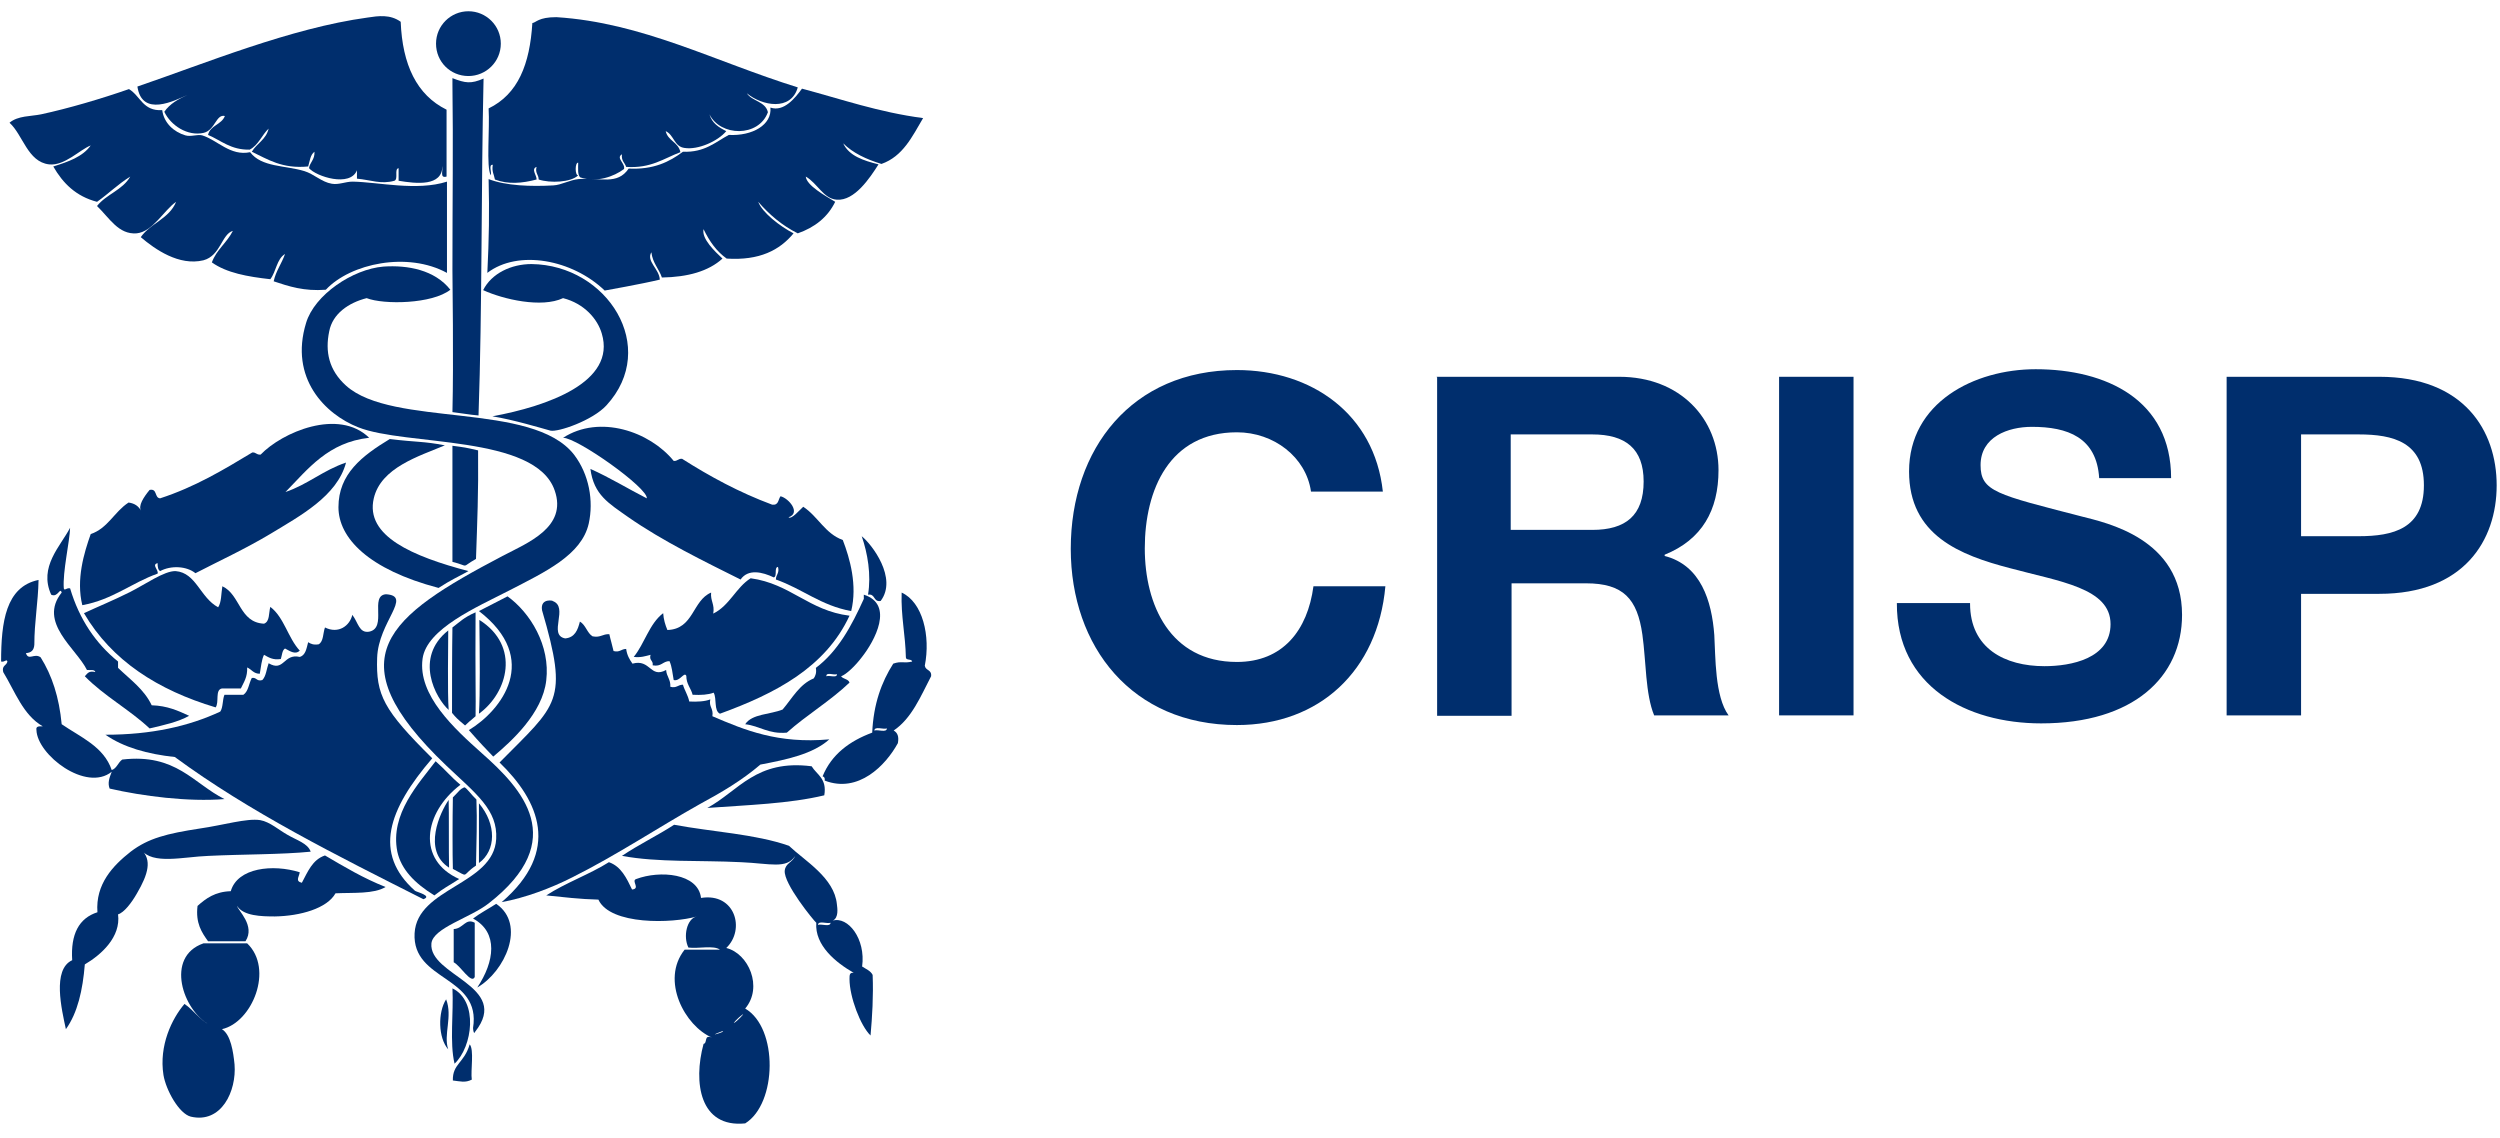
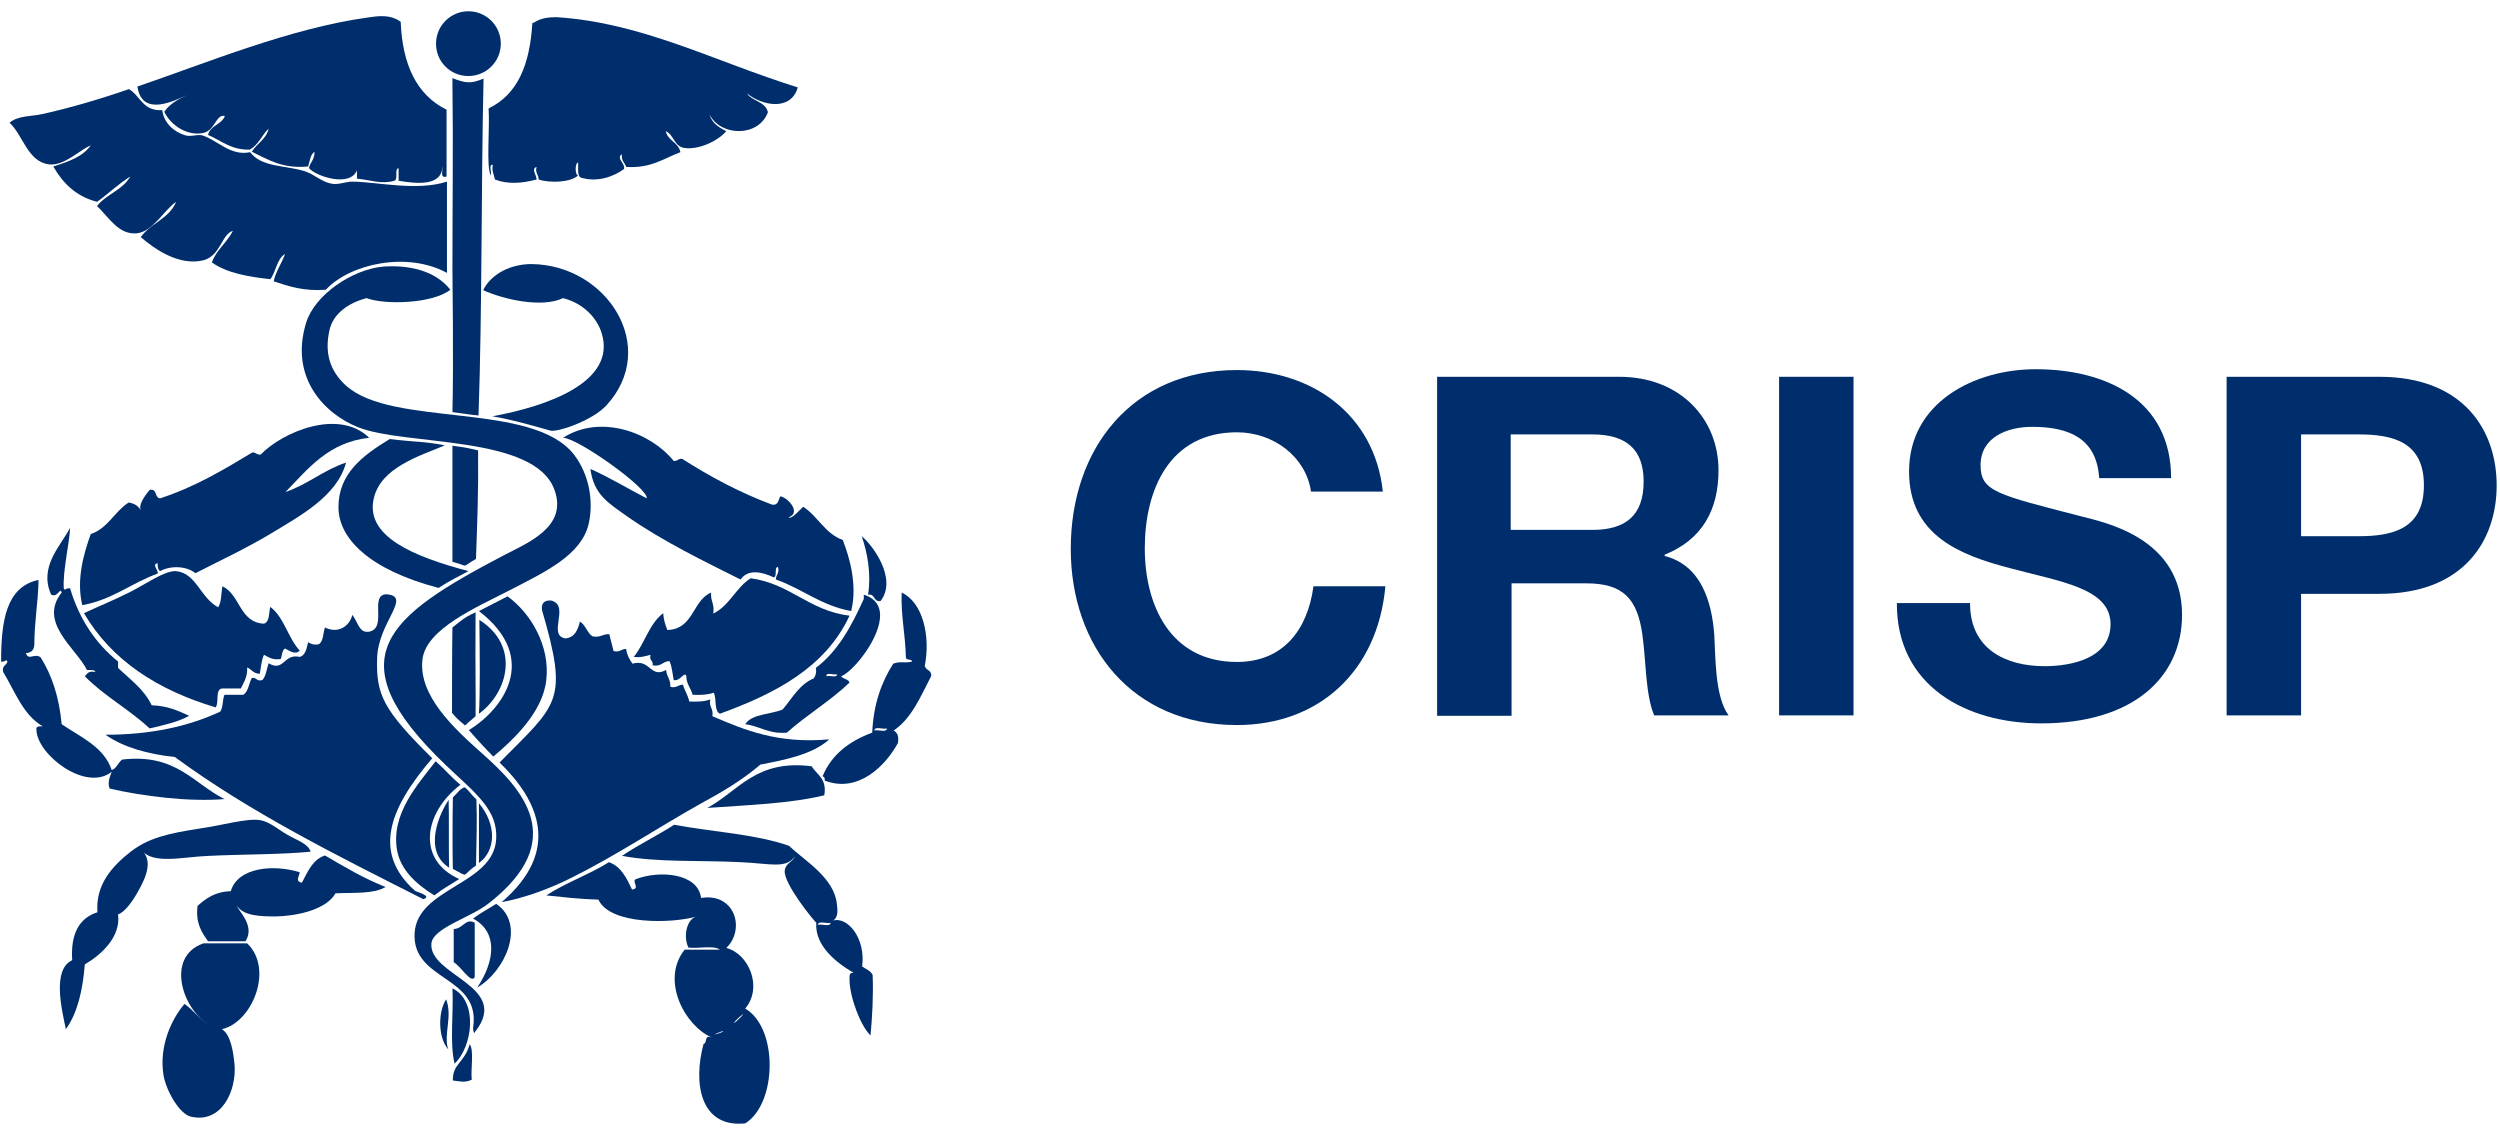
<svg xmlns="http://www.w3.org/2000/svg" width="189" height="86" viewBox="0 0 189 86" fill="none">
  <g clip-path="url(#clip0_48_2740)">
    <path d="M56.464 7.053C56.845 7.657 57.863 7.657 58.054 8.483C57.354 10.391 54.46 10.328 53.634 8.642C53.824 9.31 54.333 9.628 54.906 9.914C54.27 10.678 52.775 11.345 51.758 11.186C50.962 11.091 50.962 10.201 50.327 9.914C50.486 10.646 51.281 10.741 51.44 11.504C50.167 11.981 49.214 12.745 47.337 12.617C47.242 12.299 46.956 12.172 47.019 11.663C46.542 11.95 47.274 12.331 47.178 12.776C46.415 13.349 45.111 13.826 43.871 13.412C43.649 13.222 43.712 12.713 43.712 12.299C43.458 12.268 43.458 13.285 43.712 13.253C43.172 13.794 41.582 13.857 40.723 13.571C40.723 13.19 40.437 13.094 40.564 12.617C40.119 12.776 40.596 13.285 40.564 13.571C39.483 13.857 38.402 13.953 37.416 13.571C37.352 13.19 37.162 12.967 37.257 12.458C36.907 12.427 37.194 13.031 37.098 13.253C36.748 12.617 37.035 9.724 36.939 8.197C39.165 7.116 40.055 4.858 40.246 1.742C40.532 1.71 40.691 1.297 42.059 1.297C48.578 1.71 53.983 4.636 60.311 6.607C59.803 8.42 57.608 8.006 56.464 7.053Z" fill="#002E6D" />
    <path d="M36.557 5.939C36.367 14.334 36.462 23.174 36.176 31.41C35.444 31.346 34.999 31.251 34.204 31.155C34.3 27.244 34.204 21.139 34.204 20.439C34.204 14.97 34.268 10.995 34.204 6.384V5.907C35.19 6.289 35.603 6.352 36.557 5.939Z" fill="#002E6D" />
    <path d="M21.549 19.201C20.913 19.582 20.881 20.536 20.436 21.108C18.719 20.918 17.129 20.632 16.016 19.837C16.366 18.883 17.161 18.342 17.606 17.452C16.747 17.706 16.684 19.328 15.38 19.678C13.536 20.123 11.723 18.851 10.642 17.929C11.373 16.879 12.804 16.529 13.313 15.258C12.391 15.893 11.564 17.515 10.324 17.642C8.956 17.738 8.289 16.498 7.335 15.575C8.034 14.685 9.274 14.367 9.847 13.35C8.925 13.922 8.193 14.653 7.335 15.258C5.745 14.844 4.759 13.858 4.028 12.586C5.141 12.237 6.253 11.855 6.858 10.996C6.031 11.314 4.886 12.555 3.71 12.427C2.088 12.237 1.738 10.201 0.72 9.279C1.356 8.739 2.342 8.802 3.105 8.643C5.172 8.198 7.653 7.467 9.751 6.735C10.61 7.244 10.801 8.421 12.264 8.325C12.391 9.311 13.154 9.979 14.012 10.233C14.426 10.36 14.935 10.138 15.284 10.233C16.429 10.583 17.415 11.823 18.91 11.505C19.768 12.65 21.549 12.491 23.012 12.936C23.743 13.159 24.315 13.763 25.079 13.89C25.619 13.986 26.096 13.731 26.669 13.731C28.608 13.763 31.502 14.463 33.791 13.731V20.632C30.834 19.01 26.509 19.9 24.633 21.904C22.98 22.031 21.835 21.649 20.69 21.267C20.849 20.504 21.294 19.932 21.549 19.201Z" fill="#002E6D" />
-     <path d="M63.745 10.836C64.191 11.79 65.272 12.14 66.417 12.426C65.749 13.476 64.604 15.193 63.269 15.097C62.251 15.034 61.806 13.857 60.915 13.348C60.979 14.016 62.346 14.779 63.141 15.256C62.569 16.433 61.583 17.196 60.311 17.641C59.103 17.037 58.149 16.21 57.322 15.256C57.608 16.051 58.944 17.101 59.993 17.641C58.944 18.913 57.417 19.708 54.937 19.549C54.174 19.009 53.633 18.245 53.188 17.323C53.029 18.055 54.047 19.009 54.619 19.549C53.57 20.503 52.012 20.948 50.04 20.98C49.818 20.312 49.341 19.899 49.245 19.072C48.832 19.74 49.849 20.344 49.881 21.139C48.577 21.457 45.715 21.966 45.715 21.966C43.267 19.613 39.165 18.85 36.843 20.63C36.971 17.991 37.002 16.083 36.939 13.539C38.243 14.048 40.151 14.112 41.836 14.016C42.44 13.984 43.076 13.603 43.744 13.539C45.398 13.412 46.669 14.016 47.528 12.744C49.404 12.84 50.612 12.235 51.63 11.472C53.284 11.536 54.079 10.741 55.096 10.2C56.877 10.296 58.371 9.437 58.244 8.133C59.262 8.483 60.12 7.402 60.629 6.702C63.618 7.497 66.417 8.483 69.787 8.928C68.961 10.328 68.261 11.822 66.639 12.394C65.495 12.045 64.477 11.568 63.745 10.836Z" fill="#002E6D" />
    <path d="M37.225 31.474C41.359 30.711 46.606 28.899 45.493 25.21C45.175 24.129 44.189 22.952 42.568 22.539C40.946 23.302 38.052 22.634 36.526 21.935C37.162 20.663 38.656 19.963 40.182 19.963C45.906 20.027 49.881 26.259 45.843 30.648C44.793 31.792 42.186 32.683 41.614 32.556C40.914 32.365 38.815 31.729 37.225 31.474Z" fill="#002E6D" />
    <path d="M33.632 33.668C31.66 34.495 28.798 35.353 28.258 37.675C27.59 40.537 31.215 42.063 35.413 43.176C34.49 43.685 34.141 43.812 33.155 44.448C27.844 43.049 25.587 40.664 25.587 38.343C25.587 35.831 27.367 34.463 29.466 33.191C31.565 33.446 31.978 33.35 33.632 33.668Z" fill="#002E6D" />
    <path d="M36.144 34.05C36.176 37.357 36.081 39.392 35.985 42.254C34.745 42.953 35.603 42.826 34.204 42.476V33.7C35.158 33.827 35.19 33.827 36.144 34.05Z" fill="#002E6D" />
    <path d="M16.492 45.911C16.747 45.529 16.715 44.894 16.81 44.321C18.178 44.957 18.082 47.056 19.958 47.151C20.404 46.992 20.308 46.356 20.435 45.879C21.485 46.674 21.771 48.232 22.661 49.186C22.311 49.536 21.866 49.186 21.548 49.027C21.326 49.155 21.326 49.536 21.23 49.822C20.626 49.918 20.308 49.695 19.958 49.504C19.768 49.886 19.736 50.427 19.64 50.935C19.163 50.935 19.036 50.617 18.686 50.458C18.718 51.19 18.432 51.571 18.209 52.048H16.779C16.238 52.144 16.588 53.098 16.302 53.479C11.945 52.175 8.447 49.95 6.348 46.356C7.366 45.879 8.543 45.402 9.814 44.766C10.959 44.194 12.422 43.145 13.281 43.176C14.839 43.304 15.125 45.18 16.492 45.911Z" fill="#002E6D" />
    <path d="M64.223 46.547C62.41 50.458 58.626 52.43 54.429 53.956C53.952 53.734 54.206 52.812 53.952 52.366C53.538 52.525 52.998 52.557 52.362 52.525C52.235 52.017 51.885 51.73 51.885 51.094C51.726 50.745 51.408 51.539 50.931 51.412C50.835 50.904 50.804 50.395 50.613 49.981C50.104 49.981 50.009 50.426 49.341 50.299C49.404 49.918 49.055 49.95 49.182 49.504C48.8 49.6 48.45 49.727 47.91 49.663C48.737 48.646 49.087 47.151 50.136 46.356C50.168 46.833 50.295 47.247 50.454 47.628C52.457 47.565 52.33 45.402 53.761 44.798C53.697 45.434 54.047 45.688 53.92 46.388C55.16 45.784 55.637 44.416 56.75 43.717C59.771 44.13 61.138 46.165 64.223 46.547Z" fill="#002E6D" />
    <path d="M37.289 57.199C36.685 56.563 36.303 56.182 35.445 55.196C37.925 53.701 40.914 49.822 36.208 46.197C37.416 45.561 37.289 45.656 38.37 45.084C40.087 46.324 41.614 48.804 41.296 51.444C41.009 53.924 38.688 56.023 37.289 57.199Z" fill="#002E6D" />
    <path d="M41.773 45.434C43.045 45.879 41.392 48.009 42.727 48.264C43.458 48.2 43.681 47.628 43.84 46.992C44.285 47.246 44.381 47.85 44.794 48.105C45.398 48.232 45.557 47.914 46.066 47.946C46.161 48.391 46.288 48.773 46.384 49.218C46.861 49.345 46.956 49.059 47.338 49.059C47.401 49.536 47.592 49.854 47.815 50.172C49.182 49.79 49.15 51.316 50.359 50.649C50.391 51.157 50.709 51.348 50.677 51.921C51.154 52.048 51.249 51.762 51.631 51.762C51.758 52.207 52.012 52.557 52.108 53.034C52.712 53.065 53.284 53.034 53.698 52.875C53.571 53.447 53.952 53.542 53.857 54.147C56.305 55.196 58.817 56.245 62.697 55.895C61.457 57.008 59.485 57.422 57.482 57.803C56.114 58.98 54.556 59.902 52.903 60.793C49.786 62.541 46.638 64.64 43.268 66.326C41.646 67.152 39.674 67.884 37.925 68.202C42.441 64.322 40.755 60.538 37.766 57.645C42.155 53.193 43.013 53.097 40.978 46.133C40.819 45.148 41.932 45.434 41.773 45.434Z" fill="#002E6D" />
    <path d="M35.953 46.292C35.922 51.348 35.985 52.715 35.953 54.146C35.158 54.846 35.731 54.305 35.158 54.846C34.522 54.305 34.491 54.274 34.173 53.892C34.173 51.825 34.173 49.186 34.204 47.437C34.713 47.055 35.063 46.674 35.953 46.292Z" fill="#002E6D" />
    <path d="M36.24 46.866C39.356 48.837 38.402 52.367 36.208 53.957C36.303 52.463 36.272 49.442 36.24 46.866Z" fill="#002E6D" />
-     <path d="M33.887 47.66C33.887 48.678 33.823 52.366 33.919 53.67C32.933 52.78 31.279 49.727 33.887 47.66Z" fill="#002E6D" />
    <path d="M32.932 57.549C33.759 58.28 34.013 58.662 34.808 59.33C32.01 61.46 31.501 65.022 34.713 66.453C33.791 67.057 33.663 67.057 32.837 67.693C31.342 66.77 30.325 65.721 30.038 64.385C29.466 61.524 31.692 59.202 32.932 57.549Z" fill="#002E6D" />
    <path d="M62.315 60.126C59.676 60.762 56.528 60.857 53.475 61.08C55.86 59.776 57.163 57.391 61.361 57.931C61.743 58.567 62.538 58.854 62.315 60.126Z" fill="#002E6D" />
    <path d="M34.237 65.69C34.205 64.673 34.205 61.97 34.237 60.284C34.841 59.68 34.714 59.712 35.095 59.521C35.254 59.521 35.636 60.093 36.017 60.443C36.081 62.129 36.017 63.591 35.986 65.436C34.809 66.231 35.541 66.358 34.237 65.69Z" fill="#002E6D" />
    <path d="M36.208 60.729C37.544 62.319 37.512 64.291 36.208 65.245C36.208 64.004 36.208 62.128 36.208 60.729Z" fill="#002E6D" />
    <path d="M33.918 60.475C33.95 61.27 33.918 64.514 33.95 65.595C31.915 64.291 33.282 61.397 33.918 60.475Z" fill="#002E6D" />
    <path d="M62.792 69.761C62.506 69.856 61.87 69.57 61.838 69.92C62.124 69.825 62.76 70.111 62.792 69.761ZM62.951 69.602C64.096 69.252 65.463 70.969 65.177 73.068C65.463 73.259 65.813 73.386 65.972 73.704C66.035 75.326 65.94 76.852 65.813 78.283C65.05 77.552 64.223 75.358 64.223 74.022C64.223 73.704 64.223 73.513 64.541 73.545C63.205 72.782 61.584 71.478 61.711 69.761C61.52 69.602 59.23 66.804 59.326 65.818C59.389 65.246 59.898 65.214 60.121 64.705C59.453 65.722 58.245 65.277 56.019 65.182C52.871 65.023 49.786 65.214 47.02 64.705C48.291 63.846 49.691 63.179 50.963 62.352C53.856 62.892 57.1 63.051 59.644 63.942C60.852 65.087 63.078 66.359 63.269 68.362C63.301 68.648 63.428 69.379 62.951 69.602Z" fill="#002E6D" />
    <path d="M36.08 74.657C37.384 72.717 37.702 70.491 35.763 69.442C36.303 69.028 36.875 68.742 37.511 68.329C39.801 69.887 38.179 73.448 36.08 74.657Z" fill="#002E6D" />
    <path d="M35.89 69.76V73.862C35.635 74.435 34.809 73.004 34.3 72.749V70.237C35.031 70.205 35.19 69.379 35.89 69.76Z" fill="#002E6D" />
-     <path d="M34.205 74.721C36.176 75.675 35.731 79.141 34.364 80.413C33.982 78.823 34.3 76.566 34.205 74.721Z" fill="#002E6D" />
+     <path d="M34.205 74.721C36.176 75.675 35.731 79.141 34.364 80.413C33.982 78.823 34.3 76.566 34.205 74.721" fill="#002E6D" />
    <path d="M33.727 75.548C34.236 76.852 33.505 78.219 33.886 79.332C33.123 78.474 33.091 76.534 33.727 75.548Z" fill="#002E6D" />
    <path d="M35.508 78.95C35.857 79.364 35.571 80.922 35.667 81.621C35.158 81.876 34.808 81.749 34.236 81.685C34.204 80.413 35.094 80.381 35.508 78.95Z" fill="#002E6D" />
    <path d="M34.046 21.903C32.678 22.985 29.021 23.048 27.718 22.539C26.35 22.889 25.142 23.716 24.888 25.052C24.57 26.578 24.856 27.977 26.16 29.154C29.689 32.334 40.247 30.33 43.395 34.369C44.539 35.863 44.889 37.867 44.508 39.584C43.967 41.969 41.2 43.241 38.498 44.64C36.017 45.912 32.265 47.533 31.947 49.791C31.565 52.558 34.364 55.102 36.431 56.946C39.452 59.617 43.108 63.497 36.94 68.298C35.572 69.379 32.742 70.143 32.615 71.319C32.392 73.768 38.657 74.531 35.922 77.997C35.827 78.251 35.763 77.87 35.763 77.711C36.399 73.736 31.152 74.213 31.343 70.556C31.534 67.09 37.321 66.899 37.512 63.433C37.639 61.239 36.017 60.031 33.728 57.868C25.206 49.728 29.276 46.611 37.989 42.032C39.865 41.047 42.918 39.87 41.932 37.072C40.469 32.842 30.643 33.733 27.082 32.302C24.57 31.316 21.867 28.581 23.139 24.416C23.775 22.285 26.668 20.345 28.99 20.154C30.834 20.027 32.869 20.409 34.046 21.903Z" fill="#002E6D" />
    <path d="M5.3 39.901C5.268 40.95 4.727 43.24 4.823 44.48C4.886 44.702 5.013 44.416 5.3 44.48C5.999 46.833 7.239 48.645 8.925 50.013V50.49C9.847 51.38 10.896 52.112 11.469 53.32C12.645 53.352 13.472 53.733 14.299 54.115C13.44 54.592 12.391 54.815 11.31 55.069C9.783 53.638 7.875 52.62 6.413 51.126C6.603 50.935 6.699 50.681 7.208 50.808C7.144 50.585 6.826 50.681 6.572 50.649C5.777 49.027 2.851 47.056 4.664 44.798C4.536 44.353 4.377 45.211 3.869 44.957C2.915 42.858 4.568 41.3 5.3 39.901Z" fill="#002E6D" />
    <path d="M65.145 40.538C65.908 41.142 67.88 43.717 66.576 45.434C66.004 45.53 66.194 44.862 65.622 44.958C65.876 43.463 65.59 41.809 65.145 40.538Z" fill="#002E6D" />
    <path d="M7.97 55.546C11.436 55.546 14.266 54.91 16.651 53.797C16.874 53.479 16.81 52.907 16.969 52.525H18.4C18.782 52.271 18.814 51.667 19.036 51.253C19.418 51.19 19.386 51.539 19.831 51.412C20.117 51.126 20.149 50.585 20.308 50.14C21.485 50.84 21.421 49.377 22.661 49.663C23.106 49.536 23.17 49.027 23.297 48.55C23.488 48.678 23.71 48.773 24.092 48.709C24.474 48.487 24.41 47.851 24.569 47.437C25.587 47.946 26.445 47.31 26.636 46.483C27.081 47.056 27.145 47.883 27.908 47.755C29.307 47.469 27.908 45.021 29.18 44.925C31.215 45.052 28.608 46.992 28.512 49.727C28.417 52.557 28.989 53.67 32.678 57.327C29.339 61.206 28.194 64.513 31.374 67.344C31.501 67.439 32.71 67.725 32.01 67.98C25.459 64.672 18.877 61.397 13.217 57.231C11.15 57.009 9.337 56.5 7.97 55.546Z" fill="#002E6D" />
    <path d="M17.923 68.488C17.987 68.838 19.322 69.983 18.559 71.159H15.729C15.252 70.492 14.775 69.792 14.934 68.488C15.57 67.916 16.27 67.407 17.446 67.375C17.955 65.595 20.626 65.308 22.661 65.944C22.598 66.326 22.311 66.612 22.82 66.739C23.265 65.913 23.615 64.99 24.569 64.672C26.032 65.531 27.463 66.39 29.148 67.057C28.258 67.598 26.732 67.471 25.364 67.534C24.728 68.679 22.693 69.252 20.785 69.283C19.767 69.283 18.4 69.252 17.923 68.488Z" fill="#002E6D" />
    <path d="M23.775 11.472C23.457 11.695 23.425 12.172 23.298 12.585C21.326 12.776 20.245 12.044 19.037 11.472C19.418 10.836 20.118 10.55 20.308 9.723C19.8 10.2 19.545 10.963 18.878 11.313C17.447 11.345 16.715 10.614 15.729 10.2C15.889 9.469 16.747 9.437 17.001 8.769C16.334 8.61 16.27 9.819 15.412 10.041C14.171 10.327 12.899 9.469 12.422 8.451C12.836 7.847 13.472 7.497 14.171 7.179C13.217 7.593 10.737 8.896 10.387 6.543C15.507 4.794 21.962 2.123 27.781 1.328C28.608 1.201 29.498 1.074 30.293 1.646C30.421 4.89 31.502 7.179 33.76 8.292V13.348C33.219 13.507 33.505 12.871 33.442 12.553C33.442 14.111 31.47 13.889 30.134 13.666V12.712C29.785 12.776 30.134 13.539 29.817 13.666C28.799 13.952 28.036 13.603 26.986 13.507V12.871C26.478 14.175 23.902 13.348 23.361 12.712C23.425 12.267 23.806 12.076 23.775 11.472Z" fill="#002E6D" />
    <path d="M11.914 42.571C11.437 42.699 12.009 43.08 11.914 43.366C9.942 44.066 8.511 45.338 6.222 45.751C5.745 43.812 6.349 41.808 6.858 40.377C8.162 39.932 8.639 38.692 9.72 37.992C10.197 38.056 10.483 38.278 10.674 38.628C10.419 38.247 10.864 37.579 11.31 37.038C11.914 36.911 11.659 37.642 12.105 37.674C14.744 36.816 16.906 35.512 19.069 34.208C19.355 34.176 19.387 34.399 19.705 34.367C21.326 32.682 25.587 30.837 27.909 33.095C24.793 33.445 23.298 35.448 21.581 37.197C23.266 36.625 24.443 35.544 26.16 34.971C25.492 37.515 22.662 39.01 20.468 40.345C18.56 41.49 16.493 42.444 14.776 43.334C14.108 42.794 12.931 42.73 12.105 43.175C11.946 43.08 11.914 42.858 11.914 42.571Z" fill="#002E6D" />
    <path d="M59.612 39.106C59.835 39.297 60.439 38.565 60.725 38.311C61.838 39.042 62.379 40.346 63.714 40.823C64.255 42.222 64.827 44.257 64.35 46.197C62.061 45.784 60.662 44.512 58.658 43.812C58.658 43.431 58.944 43.335 58.817 42.858C58.499 42.89 58.785 43.558 58.499 43.653C57.641 43.24 56.559 42.985 55.987 43.812C53.316 42.477 50.104 40.919 47.465 39.074C46.034 38.056 44.889 37.421 44.635 35.449C46.129 36.117 47.465 36.944 48.896 37.675C49.023 36.912 43.649 33.096 42.568 33.096C45.334 31.315 49.118 32.619 50.931 34.845C51.217 34.877 51.281 34.654 51.567 34.686C53.666 36.021 55.892 37.23 58.372 38.152C58.881 38.215 58.817 37.77 59.008 37.516C59.644 37.675 60.566 38.788 59.612 39.106Z" fill="#002E6D" />
    <path d="M67.052 55.069C66.766 55.164 66.13 54.878 66.099 55.228C66.385 55.133 67.021 55.419 67.052 55.069ZM65.939 55.387C66.035 53.225 66.639 51.571 67.529 50.172C68.165 49.949 68.293 50.172 68.96 50.013C68.929 49.79 68.484 49.949 68.484 49.695C68.452 48.01 68.102 46.579 68.165 44.798C69.755 45.529 70.36 48.073 69.914 50.331C69.978 50.713 70.455 50.617 70.391 51.126C69.596 52.652 68.929 54.306 67.561 55.228C67.847 55.387 67.975 55.673 67.879 56.182C66.957 57.867 64.89 59.998 62.346 59.012C62.378 58.821 62.315 58.726 62.187 58.694C62.855 57.041 64.222 56.023 65.939 55.387Z" fill="#002E6D" />
    <path d="M63.269 50.968C63.046 51.063 62.442 50.777 62.474 51.127C62.697 51.032 63.301 51.286 63.269 50.968ZM63.587 51.127C63.746 51.349 64.127 51.318 64.223 51.604C62.76 53.003 60.979 54.052 59.485 55.388C58.086 55.515 57.45 54.879 56.337 54.752C56.846 53.957 58.245 54.021 59.167 53.639C59.898 52.781 60.439 51.731 61.52 51.286C61.647 51.095 61.742 50.873 61.679 50.491C63.364 49.219 64.382 47.311 65.304 45.276V44.958C67.625 45.689 66.131 48.456 65.145 49.696C64.668 50.332 63.968 51 63.587 51.127Z" fill="#002E6D" />
    <path d="M3.232 54.91C1.738 54.051 1.134 52.27 0.243 50.808C0.116 50.299 0.498 50.331 0.561 50.013C0.498 49.79 0.37 50.076 0.084 50.013C0.084 47.024 0.434 44.352 2.914 43.844C2.883 45.561 2.596 46.992 2.596 48.741C2.565 49.154 2.374 49.345 1.96 49.377C2.151 49.981 2.596 49.345 3.073 49.695C3.932 51.062 4.473 52.716 4.663 54.751C6.094 55.737 7.843 56.436 8.447 58.217C8.829 58.09 8.924 57.645 9.242 57.422C13.313 56.945 14.616 59.234 16.97 60.411C14.235 60.634 10.769 60.188 8.288 59.616C8.129 59.203 8.257 58.821 8.447 58.344C6.508 59.902 2.819 57.072 2.755 55.196C2.692 54.878 2.978 54.91 3.232 54.91Z" fill="#002E6D" />
    <path d="M54.588 77.964C53.157 78.505 55.065 77.933 54.588 77.964V77.964ZM55.51 77.328C55.733 77.201 56.337 76.565 56.146 76.692C55.669 77.042 55.383 77.424 55.51 77.328ZM52.68 69.283C50.836 69.824 46.129 69.951 45.239 68.011C43.84 67.979 42.568 67.82 41.296 67.693C42.759 66.739 44.571 66.103 46.034 65.181C46.956 65.499 47.37 66.389 47.783 67.248C48.451 67.184 47.688 66.58 48.101 66.453C49.882 65.785 52.775 66.008 52.998 67.884C55.574 67.471 56.369 70.269 54.906 71.668C56.591 72.081 57.704 74.625 56.337 76.247C58.849 77.71 58.754 83.434 56.337 84.928C52.903 85.278 52.394 81.844 53.189 78.918C53.507 78.855 53.189 78.187 53.825 78.441C51.79 77.583 49.913 74.117 51.758 71.795H54.429C53.952 71.445 52.807 71.732 52.044 71.636C51.631 70.809 51.917 69.442 52.68 69.283Z" fill="#002E6D" />
    <path d="M10.674 64.228C11.5 64.991 11.214 66.072 10.355 67.535C9.942 68.266 9.37 68.998 8.925 69.125C9.147 70.842 7.653 72.178 6.412 72.909C6.253 74.849 5.872 76.566 4.981 77.806C4.663 76.312 3.932 73.291 5.458 72.591C5.331 70.62 5.967 69.411 7.366 68.966C7.207 66.835 8.543 65.436 9.879 64.387C11.214 63.369 12.613 63.02 15.094 62.638C16.874 62.384 18.655 61.843 19.673 62.002C20.404 62.129 21.104 62.765 21.74 63.115C22.439 63.528 23.266 63.751 23.488 64.387C21.263 64.609 18.369 64.578 15.761 64.705C13.885 64.769 11.5 65.404 10.674 64.228Z" fill="#002E6D" />
    <path d="M15.856 77.487C13.821 76.406 12.453 72.335 15.379 71.318H18.686C20.721 73.258 19.068 77.296 16.778 77.805C17.446 78.218 17.637 79.522 17.732 80.476C17.891 82.479 16.746 84.96 14.425 84.419C13.535 84.197 12.549 82.416 12.358 81.271C12.008 79.045 12.994 77.01 13.948 75.897C14.648 76.374 15.093 77.105 15.856 77.487Z" fill="#002E6D" />
    <path d="M37.861 3.3C37.861 4.667 36.748 5.748 35.413 5.748C34.045 5.748 32.964 4.667 32.964 3.3C32.964 1.932 34.077 0.851 35.413 0.851C36.748 0.851 37.861 1.932 37.861 3.3Z" fill="#002E6D" />
    <path d="M99.107 37.134C98.725 34.558 96.308 32.682 93.51 32.682C88.422 32.682 86.546 37.006 86.546 41.458C86.546 45.719 88.454 50.044 93.51 50.044C96.976 50.044 98.852 47.659 99.297 44.32H104.735C104.163 50.712 99.743 54.814 93.51 54.814C85.592 54.814 80.95 48.899 80.95 41.49C80.95 33.89 85.592 27.976 93.51 27.976C99.138 27.976 103.908 31.283 104.544 37.165H99.107V37.134Z" fill="#002E6D" />
    <path d="M114.21 40.06H120.379C122.892 40.06 124.259 38.979 124.259 36.403C124.259 33.923 122.892 32.842 120.379 32.842H114.21V40.06ZM108.614 28.485H122.415C127.025 28.485 129.919 31.665 129.919 35.545C129.919 38.566 128.679 40.792 125.849 41.936V42.032C128.584 42.731 129.41 45.434 129.601 48.01C129.697 49.632 129.633 52.653 130.682 54.084H125.054C124.386 52.462 124.45 50.013 124.164 47.978C123.782 45.275 122.733 44.099 119.902 44.099H114.274V54.115H108.646V28.517H108.614V28.485Z" fill="#002E6D" />
    <path d="M140.127 28.485H134.499V54.083H140.127V28.485Z" fill="#002E6D" />
    <path d="M148.936 45.625C148.936 49.027 151.575 50.363 154.564 50.363C156.568 50.363 159.557 49.791 159.557 47.183C159.557 44.448 155.709 43.971 151.957 42.954C148.173 41.968 144.325 40.473 144.325 35.64C144.325 30.425 149.254 27.913 153.896 27.913C159.239 27.913 164.136 30.234 164.136 36.149H158.698C158.507 33.064 156.313 32.269 153.61 32.269C151.798 32.269 149.731 33.032 149.731 35.163C149.731 37.166 150.971 37.389 157.363 39.042C159.207 39.519 164.963 40.696 164.963 46.483C164.963 51.19 161.274 54.688 154.31 54.688C148.681 54.688 143.371 51.889 143.403 45.593H148.936V45.625Z" fill="#002E6D" />
    <path d="M173.961 40.537H178.318C180.925 40.537 183.247 39.965 183.247 36.69C183.247 33.414 180.925 32.842 178.318 32.842H173.961V40.537ZM168.365 28.485H179.876C186.267 28.485 188.748 32.556 188.748 36.69C188.748 40.855 186.267 44.894 179.876 44.894H173.961V54.084H168.333V28.485H168.365Z" fill="#002E6D" />
  </g>
  <defs>
    <clipPath id="clip0_48_2740">
      <rect width="189" height="85" fill="white" transform="translate(0 0.739)" />
    </clipPath>
  </defs>
</svg>